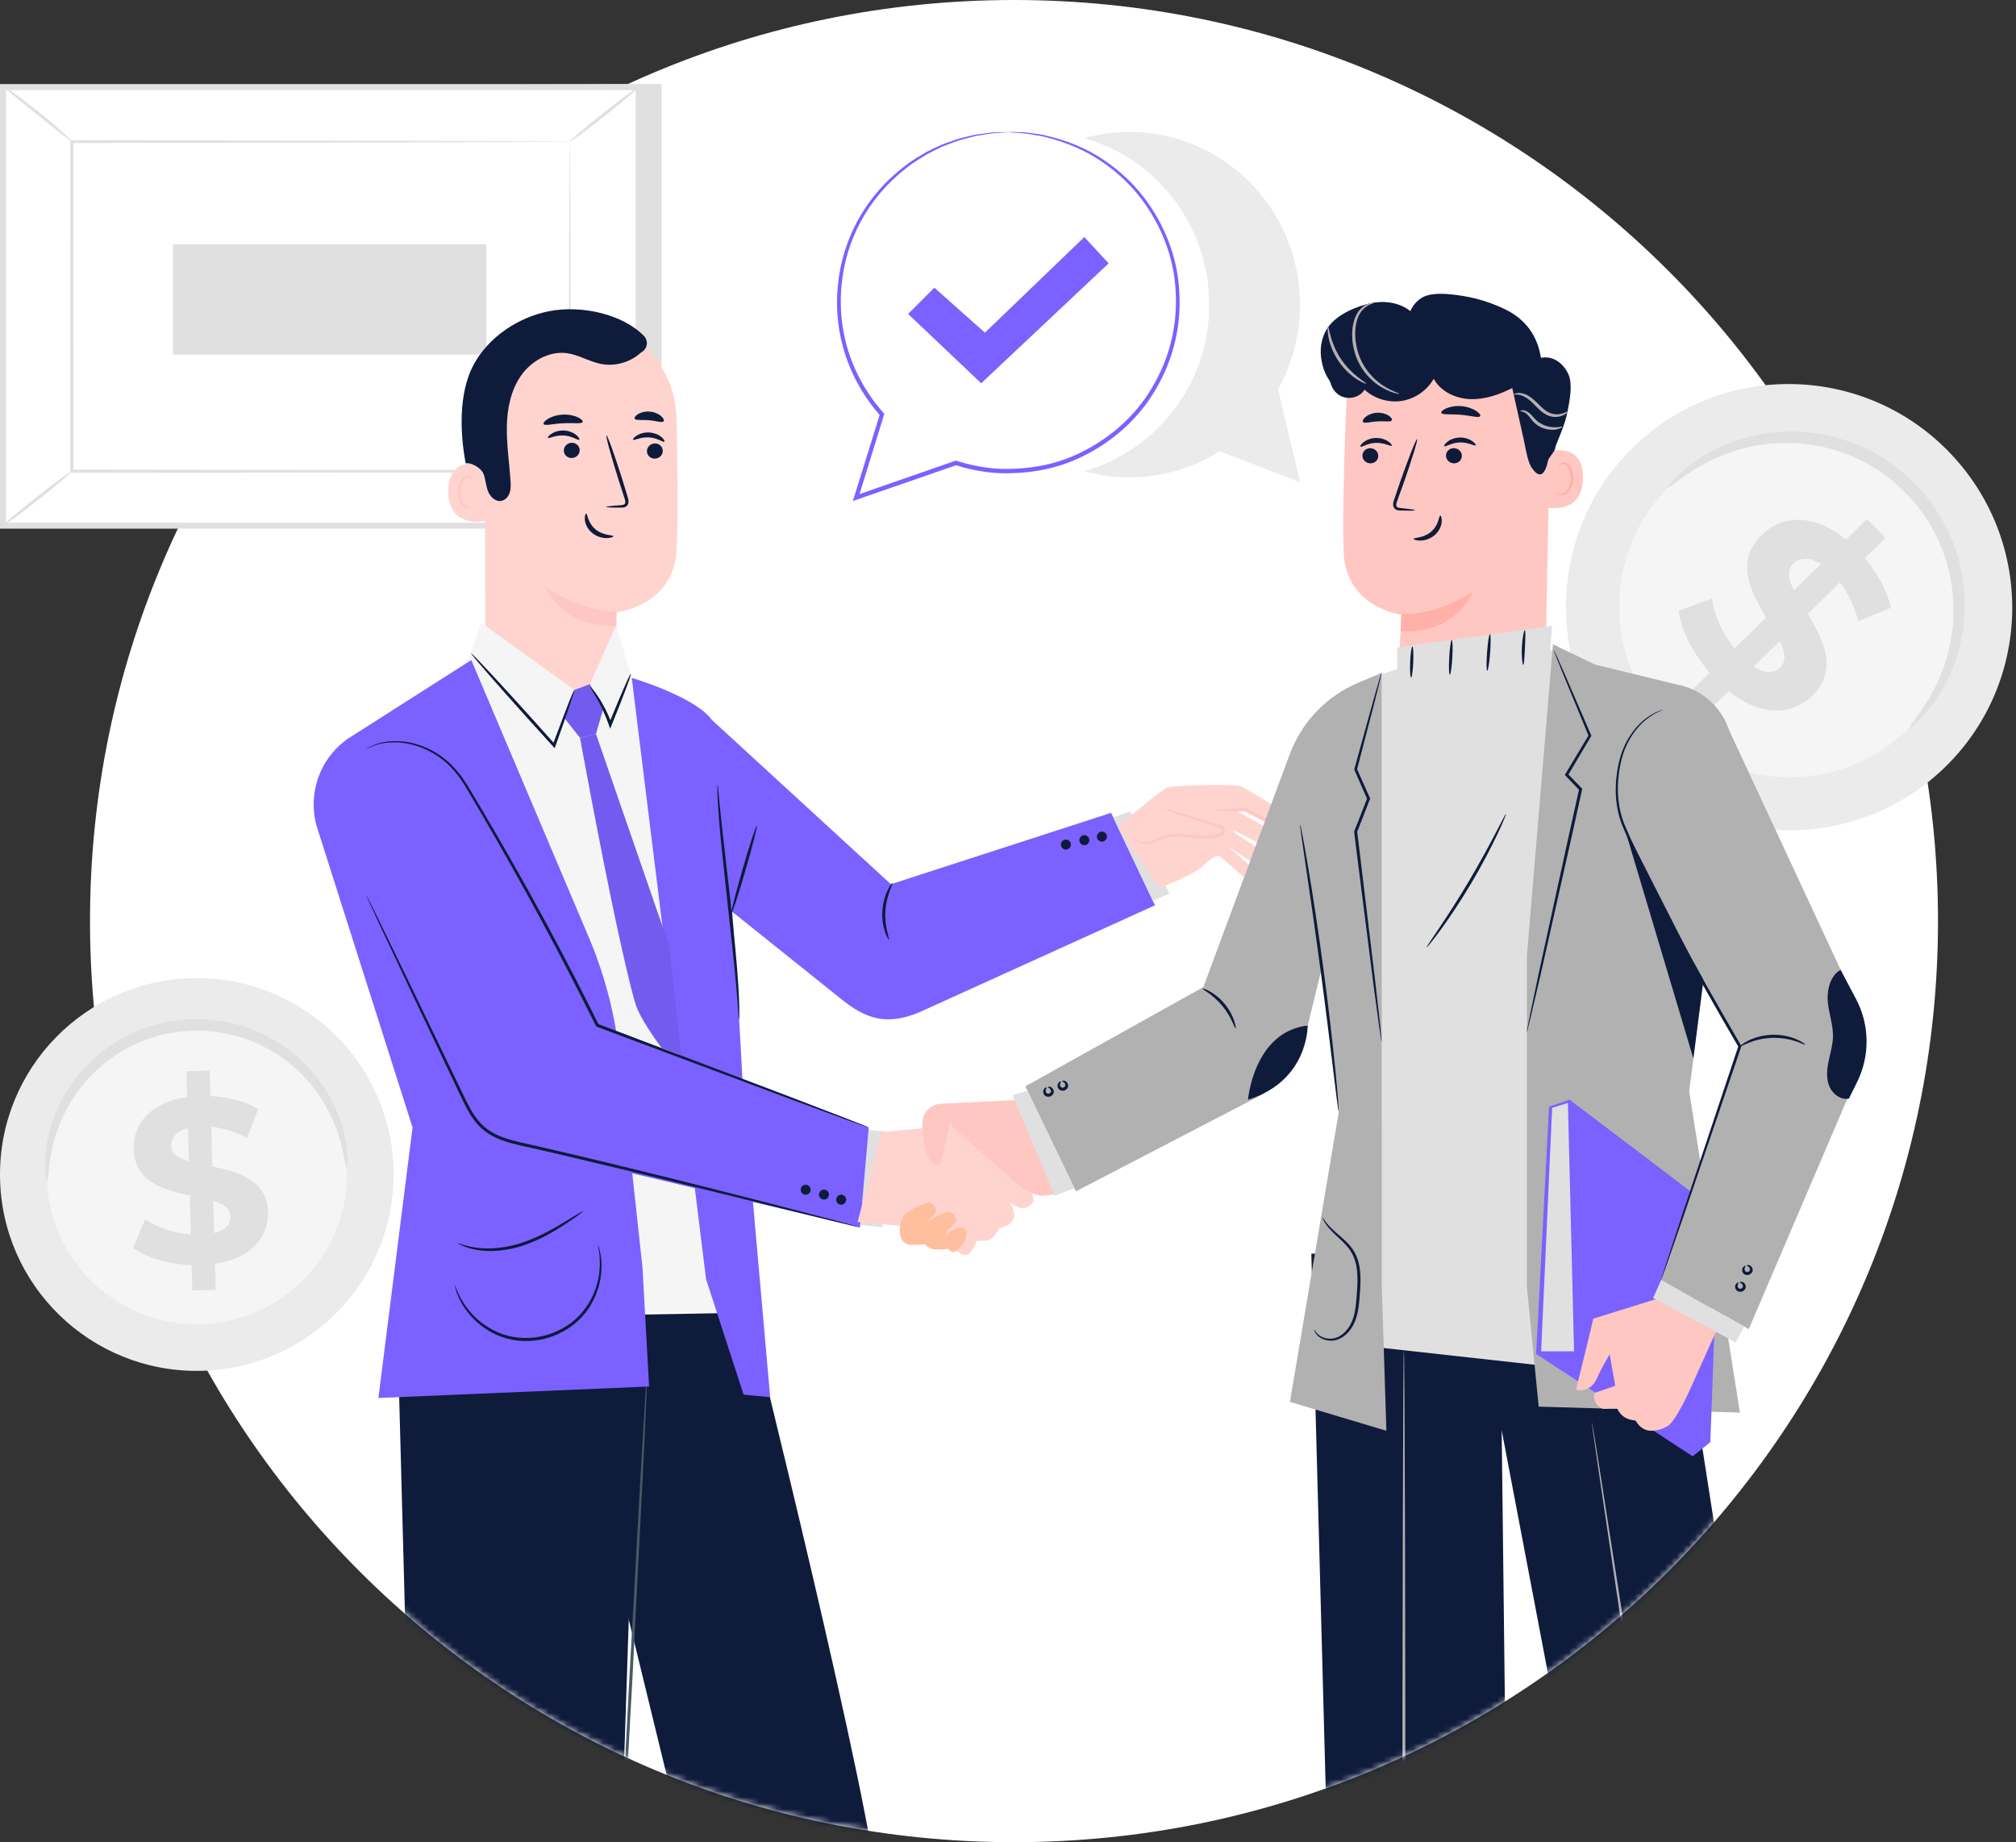
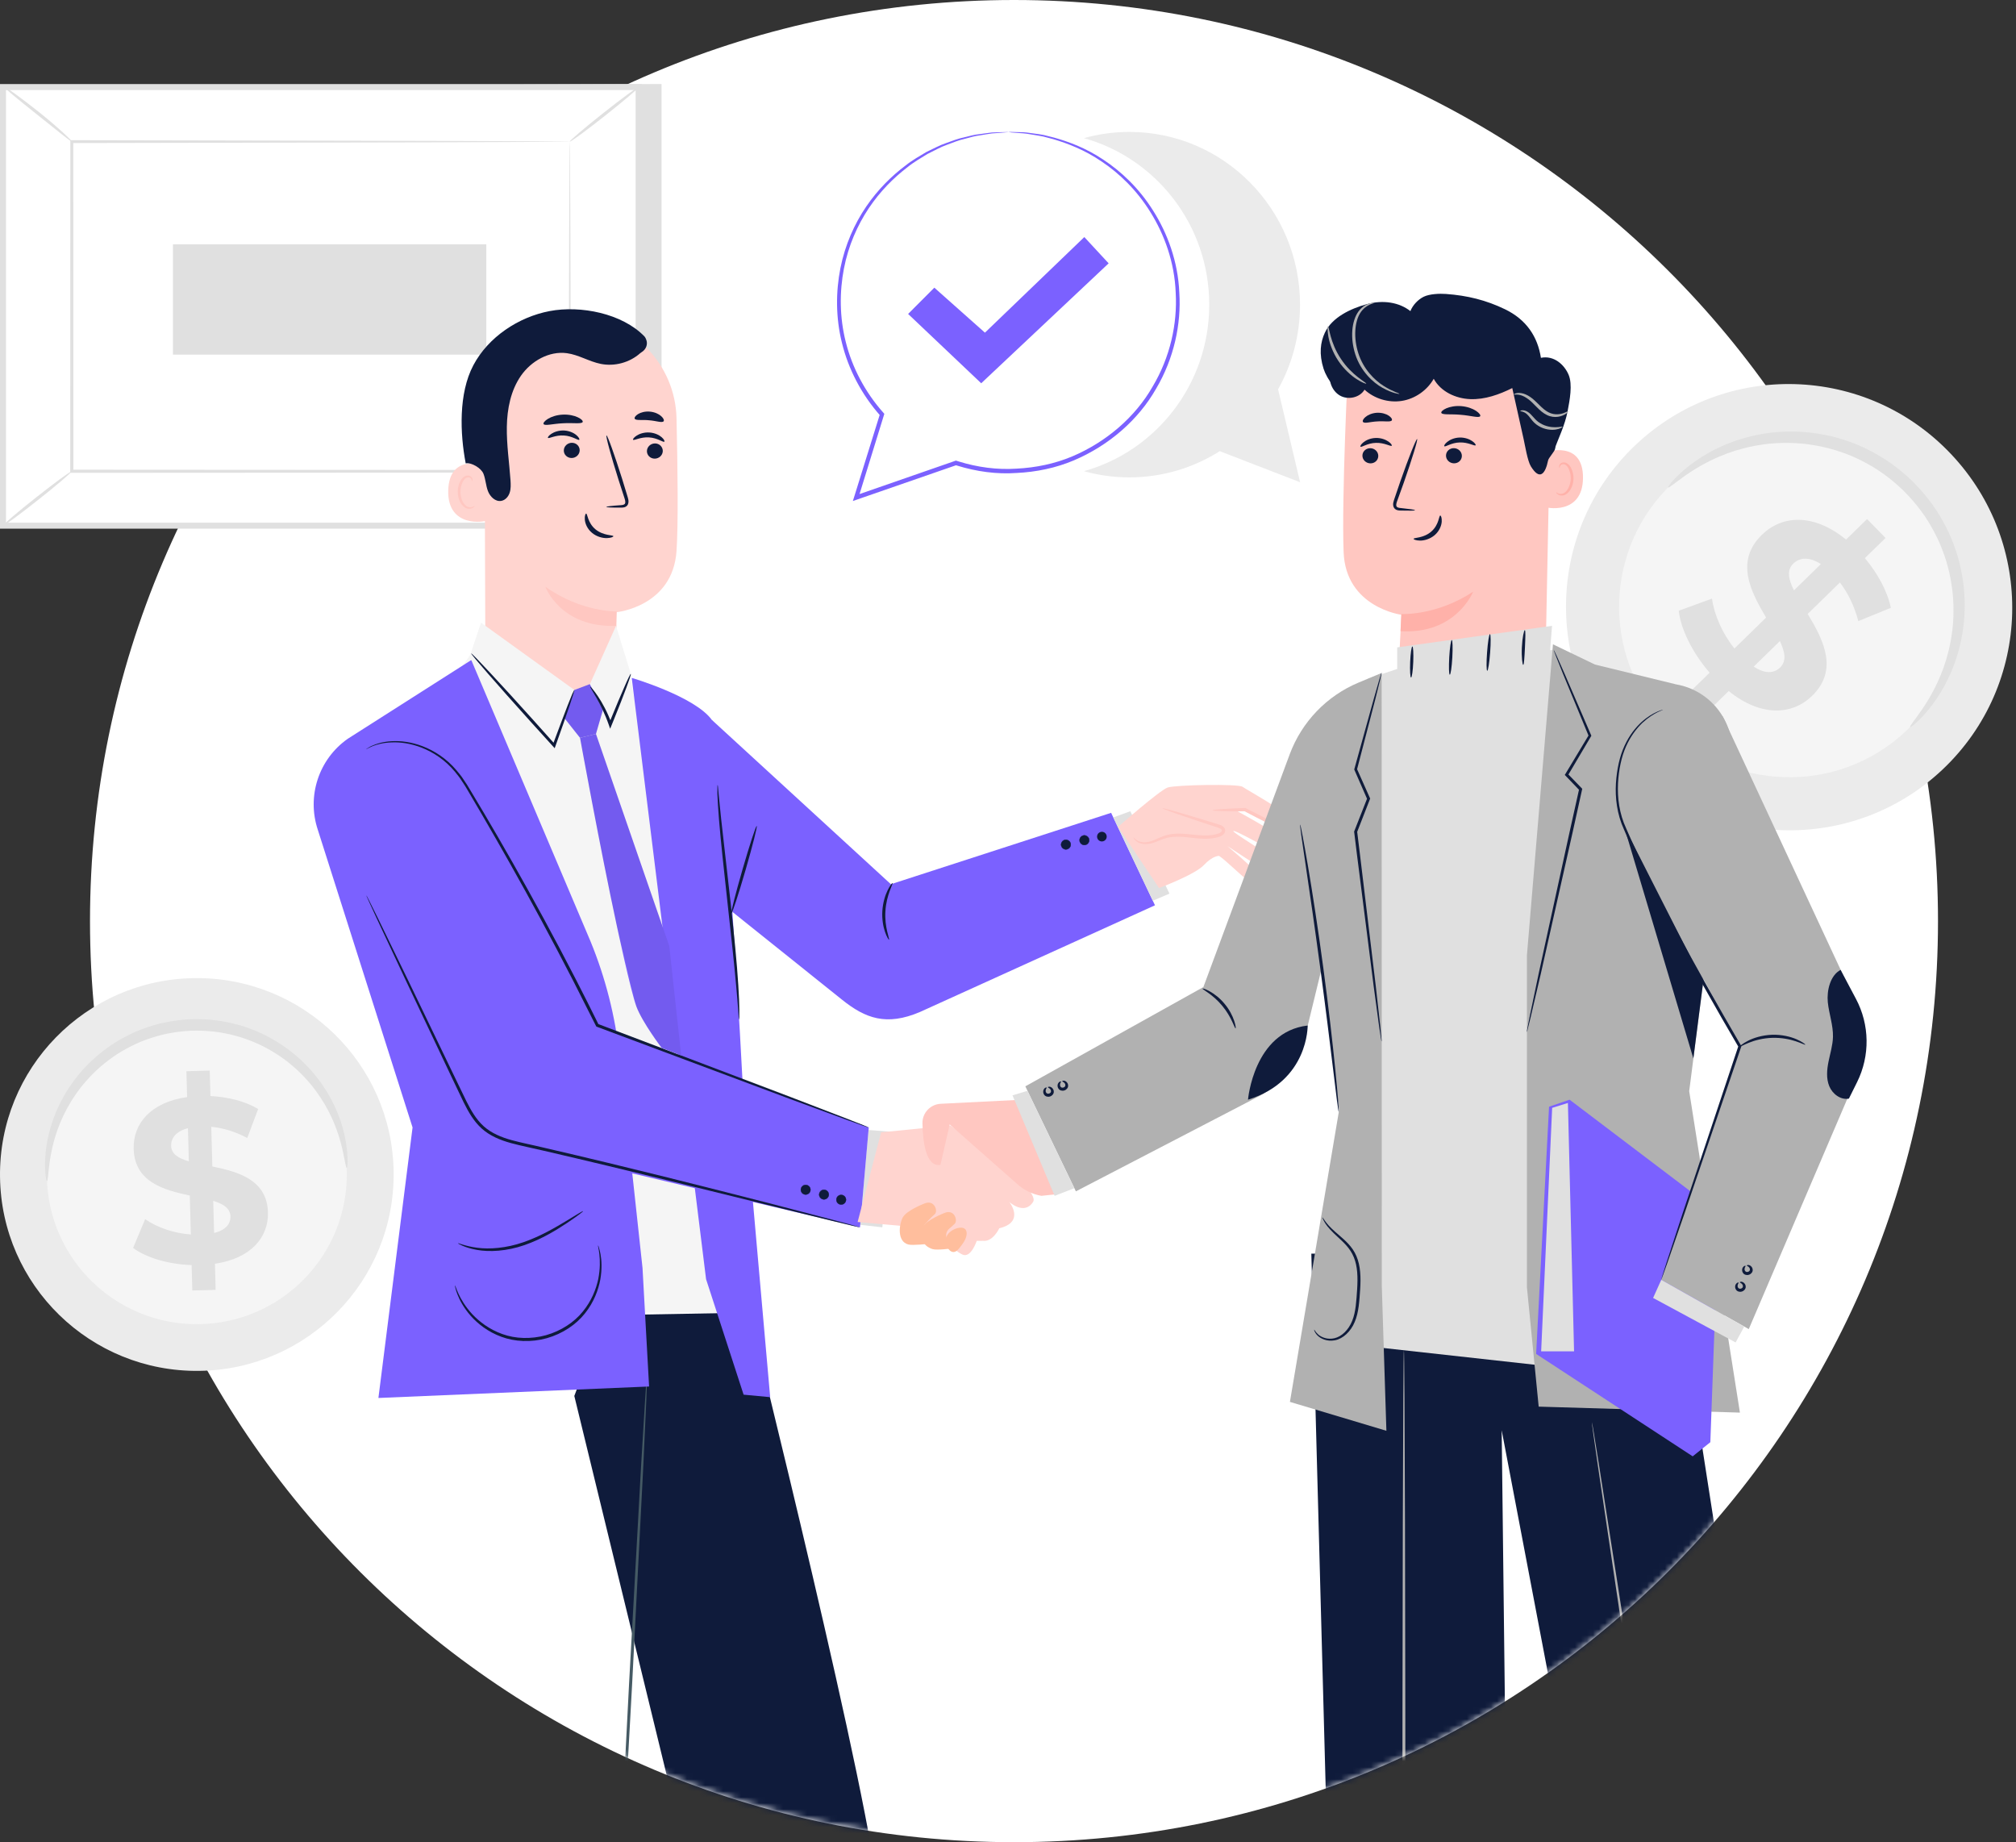
<svg xmlns="http://www.w3.org/2000/svg" width="336" height="307" viewBox="0 0 336 307" fill="none">
  <rect x="0" y="0" width="336" height="307" fill="#333333" stroke="none" />
  <path d="M169 307C254.052 307 323 238.276 323 153.5C323 68.724 254.052 0 169 0C83.948 0 15 68.724 15 153.5C15 238.276 83.948 307 169 307Z" fill="white" />
  <path d="M110.258 14V87.76H4.31L0.492 14.513L110.258 14Z" fill="#E0E0E0" />
  <path d="M0.5 14.513L0.5 87.602H106.449V14.513H0.5Z" fill="white" />
  <path d="M106.945 88.103H0V14.008H106.955V88.103H106.945ZM0.996 87.106H105.939V15.014H0.996V87.106Z" fill="#E0E0E0" />
  <path d="M94.97 23.604H11.977V78.531H94.97V23.604Z" fill="white" />
  <path d="M94.972 23.604C94.972 23.604 94.834 23.614 94.568 23.614C94.292 23.614 93.897 23.624 93.384 23.624C92.329 23.634 90.809 23.643 88.827 23.653C84.841 23.673 79.041 23.693 71.721 23.722C57.081 23.752 36.365 23.791 11.979 23.841L12.216 23.604C12.226 40.384 12.226 58.979 12.236 78.532V78.541L11.97 78.275C43.281 78.295 72.145 78.315 94.963 78.324L94.755 78.532C94.805 61.811 94.834 48.108 94.864 38.569C94.884 33.794 94.903 30.075 94.913 27.52C94.923 26.258 94.933 25.291 94.933 24.62C94.953 23.949 94.972 23.604 94.972 23.604C94.972 23.604 94.992 23.92 94.992 24.571C95.002 25.232 95.002 26.189 95.012 27.432C95.022 29.977 95.041 33.686 95.061 38.441C95.091 48.02 95.12 61.771 95.17 78.541V78.749H94.963C72.145 78.758 43.271 78.778 11.97 78.798H11.703V78.532V78.522C11.713 58.979 11.723 40.384 11.723 23.594V23.357H11.96C36.415 23.407 57.19 23.446 71.859 23.476C79.159 23.505 84.93 23.525 88.906 23.545C90.869 23.555 92.378 23.565 93.414 23.574C93.907 23.584 94.292 23.584 94.568 23.584C94.844 23.594 94.972 23.604 94.972 23.604Z" fill="#E0E0E0" />
  <path d="M0.494 14.31C0.534 14.251 1.234 14.704 2.319 15.494C3.405 16.273 4.874 17.388 6.473 18.66C8.071 19.933 9.471 21.146 10.458 22.044C11.444 22.951 12.026 23.543 11.977 23.593C11.879 23.701 9.333 21.6 6.147 19.065C2.961 16.529 0.406 14.428 0.494 14.31Z" fill="#E0E0E0" />
  <path d="M106.444 14.514C106.533 14.623 104.037 16.753 100.87 19.259C97.704 21.765 95.06 23.708 94.971 23.59C94.882 23.481 97.378 21.351 100.545 18.845C103.711 16.339 106.355 14.406 106.444 14.514Z" fill="#E0E0E0" />
  <path d="M106.363 87.62C102.427 84.424 98.491 81.237 94.555 78.041L106.363 87.62Z" fill="white" />
  <path d="M94.541 78.039C94.63 77.931 97.353 79.983 100.608 82.626C103.873 85.27 106.438 87.51 106.35 87.618C106.261 87.727 103.538 85.675 100.283 83.031C97.027 80.387 94.453 78.148 94.541 78.039Z" fill="#E0E0E0" />
  <path d="M0.495 87.601C0.406 87.493 2.872 85.382 6.009 82.906C9.146 80.43 11.76 78.506 11.849 78.624C11.938 78.733 9.472 80.844 6.335 83.32C3.207 85.796 0.593 87.72 0.495 87.601Z" fill="#E0E0E0" />
  <path d="M28.828 40.712V59.1H81.053V40.712H28.828Z" fill="#E0E0E0" />
  <path d="M323.797 128.206C308.911 142.313 285.374 141.662 271.227 126.737C257.081 111.811 257.683 88.283 272.579 74.167C287.465 60.06 311.002 60.711 325.139 75.637C339.295 90.562 338.693 114.1 323.797 128.206Z" fill="#EBEBEB" />
  <path d="M317.707 121.783C306.362 132.536 288.428 132.033 277.646 120.658C266.863 109.284 267.327 91.35 278.672 80.597C290.016 69.844 307.95 70.348 318.733 81.712C329.505 93.096 329.051 111.03 317.707 121.783Z" fill="#F5F5F5" />
  <path d="M318.348 121.165C318.23 121.046 319.049 120.099 320.311 118.274C321.554 116.449 323.231 113.677 324.366 109.919C324.928 108.044 325.362 105.933 325.52 103.645C325.668 101.356 325.569 98.89 325.076 96.374C324.83 95.112 324.514 93.829 324.06 92.566C323.616 91.294 323.103 90.021 322.442 88.788C321.791 87.555 321.061 86.332 320.203 85.178C319.345 84.023 318.388 82.909 317.342 81.863C316.287 80.827 315.162 79.88 313.998 79.032C312.834 78.183 311.601 77.463 310.368 76.822C309.125 76.181 307.852 75.668 306.58 75.244C305.307 74.81 304.025 74.494 302.762 74.267C300.236 73.794 297.77 73.725 295.482 73.892C293.193 74.08 291.092 74.524 289.217 75.106C285.469 76.279 282.716 77.976 280.901 79.239C279.086 80.521 278.149 81.35 278.031 81.222C277.942 81.133 278.672 80.097 280.378 78.568C282.085 77.059 284.828 75.076 288.724 73.646C290.668 72.935 292.877 72.373 295.304 72.087C297.731 71.831 300.365 71.831 303.087 72.284C304.449 72.501 305.83 72.817 307.211 73.261C308.592 73.705 309.973 74.237 311.315 74.918C312.656 75.599 313.988 76.368 315.251 77.276C316.513 78.183 317.727 79.2 318.861 80.314C319.986 81.449 321.012 82.642 321.939 83.905C322.857 85.158 323.646 86.48 324.336 87.821C325.027 89.153 325.579 90.534 326.023 91.906C326.487 93.277 326.802 94.658 327.039 96.019C327.513 98.742 327.542 101.376 327.306 103.802C327.049 106.229 326.507 108.449 325.816 110.402C324.425 114.309 322.462 117.071 320.972 118.787C319.463 120.514 318.437 121.253 318.348 121.165Z" fill="#E0E0E0" />
  <path d="M288.115 115.165L284.574 118.618L281.496 115.461L284.939 112.107C282.078 108.793 280.124 104.837 279.789 101.779L285.333 99.756C285.708 102.479 287.069 105.577 289.072 108.072L294.35 102.923C291.785 98.582 289.131 93.532 293.649 89.122C296.993 85.857 302.241 85.482 307.677 89.921L311.179 86.498L314.257 89.655L310.814 93.009C312.935 95.564 314.553 98.484 315.145 101.295L309.719 103.505C309.058 100.999 308.003 98.839 306.651 97.073L301.285 102.311C303.879 106.612 306.474 111.614 302.024 115.955C298.739 119.161 293.551 119.535 288.115 115.165ZM298.996 98.385L303.475 94.005C301.462 92.703 299.904 92.93 298.858 93.946C297.763 95.031 298.079 96.57 298.996 98.385ZM296.688 111.239C297.792 110.164 297.496 108.664 296.648 106.839L292.288 111.091C294.172 112.334 295.672 112.226 296.688 111.239Z" fill="#E0E0E0" />
  <path d="M65.604 195.32C65.831 213.392 51.33 228.229 33.208 228.456C15.096 228.683 0.22 214.211 0.003 196.138C-0.224 178.066 14.277 163.229 32.399 163.002C50.511 162.785 65.387 177.247 65.604 195.32Z" fill="#EBEBEB" />
  <path d="M57.8 195.419C57.967 209.191 46.919 220.496 33.118 220.674C19.317 220.841 7.982 209.822 7.814 196.051C7.647 182.28 18.695 170.974 32.496 170.797C46.297 170.629 57.632 181.648 57.8 195.419Z" fill="#F5F5F5" />
  <path d="M57.791 194.641C57.644 194.651 57.515 193.556 57.091 191.642C56.657 189.748 55.868 187.005 54.112 184.016C53.234 182.527 52.129 180.988 50.748 179.518C49.357 178.058 47.71 176.637 45.776 175.454C44.819 174.852 43.793 174.299 42.708 173.836C41.623 173.362 40.489 172.938 39.295 172.622C38.111 172.307 36.878 172.05 35.615 171.912C34.353 171.774 33.06 171.725 31.758 171.774C30.456 171.843 29.174 172.001 27.931 172.247C26.688 172.494 25.484 172.859 24.33 173.273C23.176 173.688 22.081 174.211 21.035 174.783C19.989 175.345 19.023 175.986 18.115 176.667C16.3 178.018 14.781 179.577 13.518 181.155C12.275 182.744 11.299 184.381 10.559 185.93C9.079 189.057 8.526 191.859 8.26 193.782C8.004 195.726 7.984 196.821 7.826 196.831C7.718 196.841 7.481 195.746 7.51 193.723C7.55 191.721 7.905 188.751 9.316 185.378C10.016 183.701 10.973 181.925 12.245 180.189C13.528 178.462 15.106 176.756 17.03 175.266C17.987 174.516 19.013 173.806 20.128 173.185C21.232 172.553 22.406 171.981 23.649 171.517C24.892 171.054 26.184 170.649 27.526 170.383C28.868 170.107 30.249 169.929 31.66 169.86C33.07 169.811 34.461 169.86 35.822 170.018C37.184 170.176 38.506 170.462 39.788 170.807C41.071 171.162 42.284 171.626 43.448 172.159C44.612 172.681 45.697 173.303 46.713 173.964C48.755 175.286 50.482 176.844 51.912 178.452C53.333 180.07 54.438 181.757 55.286 183.365C56.983 186.601 57.594 189.531 57.811 191.523C58.038 193.526 57.9 194.641 57.791 194.641Z" fill="#E0E0E0" />
  <path d="M35.823 210.609L35.941 214.959L32.054 215.058L31.936 210.826C28.079 210.698 24.36 209.593 22.18 207.975L24.192 203.171C26.175 204.562 28.996 205.529 31.808 205.726L31.63 199.235C27.29 198.308 22.426 196.996 22.278 191.432C22.17 187.308 25.06 183.698 31.186 182.83L31.068 178.519L34.955 178.41L35.073 182.652C37.993 182.81 40.854 183.51 43.024 184.812L41.209 189.646C39.197 188.571 37.155 187.969 35.211 187.782L35.389 194.391C39.729 195.289 44.514 196.601 44.662 202.076C44.76 206.13 41.9 209.701 35.823 210.609ZM31.472 193.533L31.324 188.019C29.282 188.541 28.493 189.686 28.523 190.968C28.562 192.329 29.746 193.04 31.472 193.533ZM38.407 202.717C38.368 201.356 37.224 200.646 35.537 200.113L35.685 205.479C37.618 204.996 38.447 203.96 38.407 202.717Z" fill="#E0E0E0" />
  <path d="M213.013 64.877C215.341 60.704 216.673 55.9 216.673 50.77C216.673 34.878 203.937 21.984 188.223 21.984C185.599 21.984 183.063 22.349 180.656 23.02C192.691 26.374 201.54 37.522 201.54 50.77C201.54 64.019 192.691 75.166 180.656 78.52C183.063 79.191 185.599 79.556 188.223 79.556C193.757 79.556 198.926 77.948 203.296 75.186L216.683 80.365L213.013 64.877Z" fill="#EBEBEB" />
  <mask id="mask0_733_13563" style="mask-type:alpha" maskUnits="userSpaceOnUse" x="15" y="0" width="308" height="307">
    <path d="M169 307C254.052 307 323 238.276 323 153.5C323 68.724 254.052 0 169 0C83.948 0 15 68.724 15 153.5C15 238.276 83.948 307 169 307Z" fill="white" />
  </mask>
  <g mask="url(#mask0_733_13563)">
-     <path d="M66.344 225.812L71.612 423.148L99.766 422.31L106.474 219.084L66.344 225.812Z" fill="#0F1B3B" />
    <path d="M124.85 218.748C124.85 218.748 145.743 302.402 146.385 316.667C147.026 330.931 141.916 420.09 141.916 420.09H114.353L116.652 318.561L95.719 232.638L100.789 219.182L124.85 218.748Z" fill="#0F1B3B" />
    <path d="M107.846 229.02C107.856 229.02 107.856 229.108 107.856 229.286C107.856 229.493 107.846 229.75 107.836 230.065C107.807 230.795 107.767 231.801 107.728 233.074C107.61 235.728 107.432 239.486 107.225 244.123C106.741 253.484 106.09 266.358 105.36 280.573C104.571 294.789 103.861 307.662 103.348 317.024C103.072 321.66 102.835 325.419 102.677 328.063C102.588 329.335 102.519 330.341 102.47 331.062C102.44 331.377 102.421 331.634 102.401 331.841C102.381 332.019 102.371 332.107 102.361 332.107C102.352 332.107 102.352 332.019 102.352 331.841C102.352 331.634 102.361 331.377 102.371 331.062C102.401 330.332 102.44 329.335 102.48 328.053C102.598 325.399 102.776 321.641 102.983 317.004C103.466 307.642 104.117 294.769 104.847 280.544C105.637 266.328 106.347 253.465 106.86 244.103C107.136 239.466 107.373 235.708 107.531 233.064C107.619 231.792 107.688 230.785 107.738 230.065C107.767 229.75 107.787 229.493 107.807 229.286C107.817 229.108 107.836 229.02 107.846 229.02Z" fill="#455A64" />
    <path d="M104.75 111.477C104.75 111.477 114.98 162.222 115.128 176.516C115.276 190.81 120.297 218.748 120.297 218.748H76.004L75.047 141.437L71.891 118.373L78.54 108.893L104.75 111.477Z" fill="#F5F5F5" />
    <path d="M105.289 112.969C105.289 112.969 115.854 116.076 118.646 119.983C120.846 123.07 123.825 181.431 123.825 181.431L128.363 232.837L123.934 232.422L117.679 213.176L105.289 112.969Z" fill="#7B61FF" />
    <path d="M118.648 119.98L148.48 147.355L185.187 135.458L192.497 150.867L153.333 168.644C147.74 171.031 144.228 169.719 140.341 166.602L119.793 150.147L118.648 119.98Z" fill="#7B61FF" />
    <path d="M178.358 140.372C178.565 140.766 178.417 141.25 178.022 141.457C177.628 141.664 177.144 141.516 176.937 141.122C176.73 140.727 176.878 140.244 177.273 140.036C177.657 139.839 178.141 139.987 178.358 140.372Z" fill="#0F1B3B" />
    <path d="M177.65 141.586C177.571 141.586 177.492 141.576 177.413 141.546C177.196 141.477 177.028 141.339 176.92 141.142C176.811 140.945 176.792 140.718 176.861 140.511C176.93 140.304 177.068 140.126 177.265 140.017C177.462 139.909 177.689 139.889 177.896 139.958C178.104 140.027 178.281 140.165 178.39 140.363C178.498 140.56 178.518 140.787 178.449 140.994C178.39 141.201 178.242 141.379 178.044 141.487C177.916 141.556 177.778 141.586 177.65 141.586ZM177.64 139.978C177.512 139.978 177.393 140.008 177.275 140.067C177.087 140.165 176.959 140.333 176.9 140.53C176.841 140.728 176.861 140.945 176.959 141.122C177.058 141.31 177.226 141.438 177.423 141.497C177.62 141.556 177.837 141.537 178.015 141.438C178.202 141.339 178.33 141.172 178.39 140.974C178.449 140.777 178.429 140.56 178.33 140.382C178.192 140.126 177.926 139.978 177.64 139.978Z" fill="#0F1B3B" />
    <path d="M181.436 139.64C181.643 140.034 181.495 140.518 181.101 140.725C180.706 140.932 180.223 140.784 180.015 140.39C179.808 139.995 179.956 139.512 180.351 139.304C180.736 139.097 181.219 139.245 181.436 139.64Z" fill="#0F1B3B" />
    <path d="M180.726 140.853C180.647 140.853 180.568 140.843 180.489 140.813C180.272 140.744 180.105 140.606 179.996 140.409C179.779 140.004 179.937 139.501 180.341 139.284C180.539 139.186 180.765 139.156 180.973 139.225C181.18 139.294 181.357 139.432 181.466 139.63C181.574 139.827 181.594 140.054 181.525 140.261C181.456 140.468 181.318 140.646 181.121 140.754C180.992 140.813 180.854 140.853 180.726 140.853ZM180.716 139.235C180.588 139.235 180.46 139.265 180.351 139.324C179.976 139.531 179.828 140.004 180.035 140.379C180.134 140.567 180.302 140.695 180.499 140.754C180.696 140.813 180.913 140.794 181.091 140.695C181.466 140.488 181.614 140.014 181.417 139.639C181.318 139.452 181.15 139.324 180.953 139.265C180.874 139.255 180.795 139.235 180.716 139.235Z" fill="#0F1B3B" />
    <path d="M184.358 139.048C184.565 139.443 184.417 139.926 184.022 140.133C183.628 140.34 183.144 140.192 182.937 139.798C182.73 139.403 182.878 138.92 183.273 138.713C183.667 138.505 184.151 138.653 184.358 139.048Z" fill="#0F1B3B" />
-     <path d="M183.66 140.262C183.581 140.262 183.502 140.252 183.413 140.222C183.206 140.153 183.028 140.015 182.92 139.818C182.811 139.621 182.792 139.394 182.861 139.187C182.93 138.97 183.068 138.802 183.265 138.693C183.67 138.476 184.173 138.634 184.39 139.039C184.607 139.443 184.449 139.946 184.044 140.163C183.926 140.222 183.788 140.262 183.66 140.262ZM183.65 138.654C183.522 138.654 183.403 138.683 183.285 138.743C183.097 138.841 182.969 139.009 182.91 139.206C182.851 139.404 182.87 139.621 182.969 139.798C183.068 139.986 183.235 140.114 183.433 140.173C183.63 140.232 183.847 140.212 184.025 140.114C184.4 139.907 184.547 139.433 184.35 139.058C184.202 138.802 183.936 138.654 183.65 138.654Z" fill="#0F1B3B" />
    <path d="M185.547 136.227L188.388 135.191L194.909 148.923L192.137 150.107L185.547 136.227Z" fill="#E0E0E0" />
    <path d="M119.606 130.803C119.645 130.803 119.694 131.345 119.773 132.342C119.882 133.417 120.03 134.828 120.197 136.524C120.612 140.145 121.154 144.969 121.756 150.315C122.348 155.702 122.831 160.595 123.048 164.146C123.167 165.922 123.216 167.362 123.226 168.358C123.226 169.355 123.206 169.907 123.177 169.907C123.137 169.907 123.088 169.355 123.029 168.368C122.96 167.382 122.851 165.951 122.683 164.176C122.368 160.644 121.835 155.761 121.243 150.375C120.651 144.988 120.118 140.105 119.832 136.564C119.684 134.788 119.606 133.358 119.566 132.361C119.556 131.345 119.566 130.803 119.606 130.803Z" fill="#0F1B3B" />
    <path d="M126.12 137.649C126.258 137.688 125.419 140.983 124.255 145.008C123.091 149.033 122.026 152.259 121.898 152.219C121.76 152.18 122.598 148.885 123.762 144.86C124.926 140.835 125.982 137.609 126.12 137.649Z" fill="#0F1B3B" />
    <path d="M148.163 156.598C148.104 156.628 147.798 156.154 147.502 155.296C147.206 154.438 146.969 153.185 147.058 151.794C147.147 150.403 147.541 149.18 147.936 148.371C148.331 147.552 148.705 147.128 148.755 147.158C148.903 147.227 147.719 149.15 147.571 151.824C147.383 154.497 148.321 156.549 148.163 156.598Z" fill="#0F1B3B" />
    <path d="M144.748 188.314L148.566 188.61L147.057 204.532L143.367 204.118L144.748 188.314Z" fill="#E0E0E0" />
    <path d="M78.547 109.998L57.959 123.118C53.126 126.512 51.103 132.677 52.968 138.281L68.761 187.891L63.069 232.973L108.181 231.06L107.086 211.3L103.259 175.945C102.548 169.385 100.921 162.962 98.415 156.866L78.547 109.998Z" fill="#7B61FF" />
    <path d="M57.044 141.005L77.632 184.095C79.299 187.577 82.446 190.112 86.194 191L143.332 204.535L144.792 187.902L101.179 171.497L79.24 129.384C75.905 122.982 67.846 120.713 61.66 124.442C55.978 127.875 53.956 135.135 57.044 141.005Z" fill="#7B61FF" />
    <path d="M144.785 187.9C144.785 187.91 144.706 187.891 144.548 187.841C144.37 187.782 144.153 187.703 143.877 187.614C143.256 187.387 142.387 187.082 141.292 186.687C139.014 185.849 135.758 184.655 131.724 183.165C123.585 180.127 112.28 175.895 99.475 171.11L99.387 171.071L99.337 170.982C98.124 168.565 96.841 166.04 95.539 163.465C91.958 156.501 88.397 149.94 85.063 144.022C83.396 141.062 81.788 138.27 80.269 135.656C79.509 134.354 78.769 133.101 78.059 131.888C77.713 131.276 77.349 130.694 76.974 130.152C76.628 129.579 76.204 129.086 75.81 128.593C74.182 126.63 72.189 125.357 70.325 124.617C68.45 123.877 66.685 123.651 65.264 123.72C62.374 123.818 61.052 124.943 61.032 124.854C61.022 124.844 61.111 124.785 61.269 124.686C61.437 124.578 61.673 124.41 62.028 124.272C62.719 123.956 63.804 123.601 65.254 123.522C66.694 123.434 68.5 123.621 70.433 124.361C72.347 125.091 74.409 126.383 76.086 128.376C76.5 128.879 76.934 129.382 77.289 129.954C77.684 130.517 78.049 131.099 78.394 131.7C79.114 132.904 79.864 134.157 80.633 135.449C82.172 138.053 83.79 140.835 85.467 143.795C88.821 149.704 92.402 156.254 95.983 163.228C97.305 165.793 98.578 168.338 99.771 170.755L99.633 170.627C112.408 175.471 123.694 179.752 131.822 182.84C135.837 184.389 139.073 185.631 141.332 186.5C142.417 186.924 143.275 187.269 143.887 187.506C144.153 187.614 144.37 187.703 144.548 187.782C144.716 187.861 144.785 187.891 144.785 187.9Z" fill="#0F1B3B" />
    <path d="M135.087 198.27C135.087 198.714 134.722 199.079 134.278 199.079C133.834 199.079 133.469 198.714 133.469 198.27C133.469 197.826 133.834 197.461 134.278 197.461C134.722 197.471 135.087 197.826 135.087 198.27Z" fill="#0F1B3B" />
    <path d="M134.274 199.097C133.82 199.097 133.445 198.722 133.445 198.268C133.445 197.814 133.82 197.439 134.274 197.439C134.728 197.439 135.103 197.814 135.103 198.268C135.103 198.732 134.728 199.097 134.274 199.097ZM134.274 197.489C133.84 197.489 133.495 197.834 133.495 198.268C133.495 198.702 133.84 199.047 134.274 199.047C134.708 199.047 135.053 198.702 135.053 198.268C135.053 197.844 134.708 197.489 134.274 197.489Z" fill="#0F1B3B" />
    <path d="M138.141 199.078C138.141 199.522 137.776 199.887 137.332 199.887C136.888 199.887 136.523 199.522 136.523 199.078C136.523 198.635 136.888 198.27 137.332 198.27C137.776 198.27 138.141 198.635 138.141 199.078Z" fill="#0F1B3B" />
    <path d="M137.329 199.905C136.875 199.905 136.5 199.53 136.5 199.077C136.5 198.623 136.875 198.248 137.329 198.248C137.782 198.248 138.157 198.623 138.157 199.077C138.157 199.53 137.782 199.905 137.329 199.905ZM137.329 198.297C136.895 198.297 136.549 198.643 136.549 199.077C136.549 199.511 136.895 199.856 137.329 199.856C137.763 199.856 138.108 199.511 138.108 199.077C138.108 198.643 137.763 198.297 137.329 198.297Z" fill="#0F1B3B" />
    <path d="M140.2 200.745C140.646 200.745 141.008 200.383 141.008 199.936C141.008 199.489 140.646 199.127 140.2 199.127C139.753 199.127 139.391 199.489 139.391 199.936C139.391 200.383 139.753 200.745 140.2 200.745Z" fill="#0F1B3B" />
    <path d="M140.196 200.765C139.742 200.765 139.367 200.39 139.367 199.936C139.367 199.482 139.742 199.107 140.196 199.107C140.65 199.107 141.024 199.482 141.024 199.936C141.024 200.39 140.659 200.765 140.196 200.765ZM140.196 199.157C139.762 199.157 139.417 199.502 139.417 199.936C139.417 200.37 139.762 200.715 140.196 200.715C140.63 200.715 140.975 200.37 140.975 199.936C140.975 199.502 140.63 199.157 140.196 199.157Z" fill="#0F1B3B" />
    <path d="M143.331 204.533C143.331 204.543 143.233 204.523 143.055 204.494C142.848 204.444 142.581 204.385 142.256 204.316C141.516 204.139 140.49 203.892 139.178 203.576C136.475 202.905 132.618 201.958 127.883 200.794C118.343 198.456 105.174 195.142 90.574 191.758C88.749 191.324 86.934 190.979 85.158 190.495C83.392 190.012 81.636 189.292 80.275 188.059C78.914 186.826 78.046 185.247 77.286 183.728C76.556 182.189 75.836 180.69 75.135 179.22C72.353 173.36 69.858 168.073 67.747 163.624C65.675 159.204 63.988 155.613 62.804 153.088C62.242 151.865 61.798 150.908 61.482 150.217C61.344 149.911 61.236 149.665 61.147 149.468C61.078 149.3 61.038 149.211 61.048 149.201C61.058 149.201 61.108 149.28 61.196 149.448C61.295 149.635 61.423 149.882 61.571 150.178C61.907 150.858 62.38 151.805 62.982 153.009C64.205 155.515 65.931 159.086 68.072 163.476C70.213 167.915 72.748 173.183 75.56 179.023C76.27 180.483 76.99 181.982 77.73 183.511C78.49 185.02 79.338 186.54 80.62 187.694C81.903 188.848 83.57 189.539 85.306 190.012C87.052 190.486 88.877 190.831 90.702 191.275C105.312 194.658 118.462 198.022 127.981 200.459C132.707 201.692 136.544 202.698 139.237 203.399C140.539 203.754 141.555 204.03 142.295 204.227C142.621 204.326 142.877 204.395 143.085 204.454C143.242 204.494 143.341 204.533 143.331 204.533Z" fill="#0F1B3B" />
    <path d="M97.181 201.841C97.2 201.87 96.954 202.078 96.5 202.413C96.046 202.758 95.365 203.232 94.517 203.804C92.82 204.929 90.394 206.458 87.424 207.493C84.445 208.539 81.505 208.667 79.473 208.292C78.457 208.115 77.658 207.849 77.125 207.622C76.593 207.395 76.326 207.227 76.336 207.197C76.376 207.109 77.52 207.681 79.522 207.937C81.515 208.213 84.347 208.026 87.257 207.01C90.167 205.994 92.584 204.544 94.33 203.498C96.066 202.443 97.141 201.772 97.181 201.841Z" fill="#0F1B3B" />
    <path d="M99.689 207.562C99.709 207.562 99.759 207.681 99.828 207.937C99.916 208.184 99.995 208.559 100.094 209.042C100.272 210.019 100.36 211.469 100.054 213.225C99.729 214.971 98.979 217.023 97.49 218.877C96.02 220.742 93.771 222.261 91.137 223.011C88.503 223.741 85.78 223.603 83.56 222.774C81.331 221.965 79.615 220.594 78.441 219.272C77.267 217.93 76.596 216.638 76.241 215.711C76.063 215.247 75.945 214.882 75.895 214.626C75.836 214.369 75.807 214.241 75.826 214.231C75.945 214.162 76.349 216.441 78.717 219.016C79.901 220.268 81.578 221.561 83.728 222.32C85.869 223.1 88.473 223.208 91.008 222.508C93.534 221.788 95.704 220.347 97.135 218.572C98.585 216.806 99.354 214.833 99.709 213.156C100.38 209.713 99.551 207.562 99.689 207.562Z" fill="#0F1B3B" />
    <path d="M80.761 70.721L80.889 107.478C80.909 113.732 86.157 118.694 92.401 118.359C98.231 118.053 102.789 113.219 102.759 107.379C102.75 104.617 102.74 102.308 102.759 102.022C102.759 102.022 112.111 101.105 112.753 91.842C113.058 87.363 112.95 78.09 112.753 69.705C112.545 60.699 105.433 53.369 96.436 52.856L95.538 52.807C85.871 52.816 80.475 61.044 80.761 70.721Z" fill="#FFD4CF" />
    <path d="M102.778 101.899C102.778 101.899 96.888 102.037 90.891 97.775C90.891 97.775 93.367 104.612 102.669 104.306L102.778 101.899Z" fill="#FFC7C1" />
    <path d="M110.465 75.169C110.445 75.87 109.843 76.432 109.113 76.432C108.383 76.432 107.801 75.86 107.821 75.159C107.841 74.459 108.442 73.897 109.172 73.897C109.892 73.897 110.474 74.469 110.465 75.169Z" fill="#0F1B3B" />
    <path d="M110.723 73.603C110.545 73.771 109.589 72.972 108.168 72.893C106.747 72.795 105.662 73.465 105.514 73.288C105.445 73.209 105.623 72.903 106.106 72.597C106.57 72.291 107.359 72.015 108.247 72.075C109.135 72.134 109.865 72.499 110.269 72.854C110.684 73.209 110.812 73.534 110.723 73.603Z" fill="#0F1B3B" />
    <path d="M96.613 75.064C96.593 75.764 95.992 76.326 95.262 76.326C94.531 76.326 93.95 75.754 93.969 75.054C93.989 74.353 94.591 73.791 95.321 73.791C96.051 73.791 96.633 74.363 96.613 75.064Z" fill="#0F1B3B" />
    <path d="M96.545 73.285C96.368 73.453 95.411 72.653 93.981 72.575C92.56 72.476 91.475 73.147 91.327 72.969C91.258 72.89 91.435 72.585 91.919 72.279C92.382 71.973 93.172 71.697 94.059 71.746C94.947 71.805 95.677 72.17 96.082 72.525C96.496 72.89 96.624 73.206 96.545 73.285Z" fill="#0F1B3B" />
    <path d="M101.055 84.478C101.055 84.399 101.943 84.29 103.393 84.192C103.758 84.172 104.103 84.123 104.182 83.876C104.28 83.62 104.152 83.215 104.004 82.781C103.708 81.883 103.403 80.936 103.087 79.95C101.814 75.925 100.917 72.62 101.084 72.571C101.252 72.522 102.406 75.747 103.679 79.772C103.985 80.769 104.271 81.716 104.547 82.613C104.665 83.037 104.872 83.521 104.655 84.054C104.547 84.32 104.261 84.498 104.024 84.547C103.787 84.606 103.58 84.596 103.403 84.596C101.952 84.606 101.055 84.557 101.055 84.478Z" fill="#0F1B3B" />
    <path d="M97.116 70.32C96.958 70.695 95.538 70.439 93.861 70.537C92.174 70.606 90.802 71.021 90.595 70.666C90.507 70.498 90.763 70.143 91.325 69.797C91.888 69.452 92.766 69.146 93.782 69.097C94.788 69.048 95.705 69.255 96.297 69.541C96.899 69.817 97.185 70.143 97.116 70.32Z" fill="#0F1B3B" />
    <path d="M110.602 70.206C110.335 70.512 109.369 70.127 108.195 70.039C107.021 69.91 106.005 70.127 105.788 69.782C105.699 69.615 105.877 69.299 106.33 69.013C106.774 68.737 107.514 68.519 108.323 68.598C109.132 68.668 109.822 69.003 110.207 69.358C110.602 69.713 110.72 70.049 110.602 70.206Z" fill="#0F1B3B" />
    <path d="M81.128 77.637C80.97 77.558 74.864 75.388 74.706 81.741C74.548 88.094 80.95 86.94 80.97 86.762C80.98 86.575 81.128 77.637 81.128 77.637Z" fill="#FFD4CF" />
    <path d="M79.081 84.3C79.052 84.281 78.973 84.379 78.775 84.458C78.588 84.537 78.272 84.586 77.947 84.458C77.286 84.192 76.743 83.116 76.743 81.972C76.743 81.39 76.871 80.847 77.088 80.394C77.296 79.93 77.602 79.614 77.937 79.565C78.272 79.496 78.509 79.703 78.578 79.881C78.657 80.058 78.618 80.187 78.647 80.197C78.667 80.216 78.785 80.098 78.746 79.832C78.726 79.703 78.647 79.555 78.509 79.427C78.361 79.299 78.134 79.23 77.897 79.249C77.404 79.269 76.95 79.713 76.714 80.206C76.447 80.7 76.28 81.321 76.29 81.962C76.299 83.245 76.921 84.458 77.838 84.744C78.282 84.872 78.657 84.744 78.854 84.606C79.071 84.448 79.111 84.31 79.081 84.3Z" fill="#FFC7C1" />
    <path d="M77.617 77.218C78.594 77.04 80.221 78.027 80.577 78.954C80.942 79.882 80.971 80.917 81.326 81.845C81.681 82.772 82.569 83.65 83.546 83.472C84.227 83.354 84.74 82.752 84.947 82.101C85.164 81.45 85.124 80.74 85.085 80.059C84.878 77.08 84.424 74.111 84.473 71.122C84.522 68.132 85.124 65.065 86.831 62.608C88.537 60.162 91.526 58.455 94.486 58.86C96.449 59.126 98.195 60.26 100.139 60.645C102.437 61.099 104.943 60.428 106.699 58.86C106.758 58.81 106.876 58.721 107.014 58.633C107.656 58.218 107.981 57.419 107.735 56.689C107.656 56.443 107.547 56.216 107.399 56.058C103.72 52.25 96.784 50.849 91.586 51.846C86.387 52.842 81.366 56.186 78.89 60.872C76.404 65.568 76.67 72.286 77.617 77.218Z" fill="#0F1B3B" />
    <path d="M97.69 85.59C97.917 85.58 97.927 87.119 99.248 88.214C100.57 89.309 102.218 89.141 102.228 89.358C102.247 89.457 101.863 89.654 101.162 89.674C100.482 89.694 99.485 89.477 98.676 88.806C97.867 88.135 97.522 87.237 97.473 86.606C97.414 85.965 97.591 85.58 97.69 85.59Z" fill="#0F1B3B" />
    <path d="M186.336 137.8C186.336 137.8 193.291 131.694 194.603 131.24C195.925 130.796 206.381 130.599 207.092 131.121C207.802 131.644 218.397 137.455 216.641 138.342C214.885 139.23 207.536 135.067 207.536 135.067L206.302 135.235C206.302 135.235 212.715 138.658 213.859 139.98C214.914 141.193 213.908 142.644 212.705 142.091C211.511 141.529 206.006 138.362 205.572 138.481C205.138 138.599 211.432 142.288 212.014 142.969C212.793 143.886 212.29 145.662 211.087 145.149C210.377 144.843 204.566 140.996 204.566 140.996C204.566 140.996 208.946 144.686 209.262 145.297C209.775 146.284 208.788 147.181 207.782 146.56C207.092 146.136 204.103 143.196 203.175 142.634C203.175 142.634 202.149 142.565 200.64 144.173C199.131 145.781 193.172 147.99 193.172 147.99L186.336 137.8Z" fill="#FFD4CF" />
    <path d="M216.613 138.369C216.613 138.439 215.745 138.488 214.364 138.231C213.683 138.093 212.874 137.876 212.006 137.531C211.177 137.136 210.28 136.683 209.342 136.199C208.652 135.844 207.981 135.499 207.35 135.163L207.478 135.193C204.361 135.223 202.102 135.163 202.102 135.035C202.102 134.907 204.351 134.759 207.478 134.65H207.537L207.606 134.68C208.237 134.996 208.898 135.331 209.589 135.676C210.506 136.15 211.375 136.604 212.203 137.028C213.022 137.393 213.791 137.639 214.442 137.817C215.764 138.192 216.623 138.281 216.613 138.369Z" fill="#FFC7C1" />
    <path d="M188.922 139.563C189.386 140.441 190.569 140.667 191.536 140.46C192.503 140.253 193.381 139.73 194.328 139.454C197.179 138.635 200.345 140.154 203.147 139.198C203.542 139.059 203.976 138.773 203.926 138.369C203.887 137.984 203.453 137.797 203.088 137.678C199.971 136.682 196.853 135.696 193.736 134.699" fill="#FFD4CF" />
    <path d="M193.743 134.699C193.752 134.66 194.127 134.739 194.788 134.916C195.449 135.094 196.396 135.36 197.57 135.706C198.784 136.071 200.165 136.495 201.674 136.949C202.059 137.067 202.453 137.195 202.858 137.314C203.223 137.462 203.765 137.481 204.12 138.063C204.278 138.359 204.18 138.774 203.972 138.981C203.775 139.198 203.538 139.326 203.302 139.415C202.838 139.573 202.374 139.681 201.891 139.73C199.948 139.928 198.192 139.474 196.613 139.444C195.824 139.415 195.074 139.474 194.413 139.652C193.752 139.829 193.141 140.125 192.559 140.332C191.395 140.816 190.25 140.727 189.629 140.352C188.988 139.987 188.889 139.533 188.919 139.543C188.968 139.504 189.126 139.888 189.728 140.165C190.329 140.441 191.316 140.47 192.411 139.967C192.963 139.74 193.565 139.425 194.285 139.208C195.005 138.991 195.804 138.912 196.623 138.931C198.271 138.941 200.036 139.365 201.822 139.178C202.266 139.139 202.7 139.03 203.094 138.902C203.479 138.764 203.736 138.488 203.617 138.3C203.519 138.083 203.085 137.945 202.68 137.817C202.276 137.688 201.891 137.56 201.496 137.432C199.997 136.929 198.636 136.475 197.422 136.071C196.268 135.676 195.331 135.35 194.69 135.104C194.078 134.887 193.733 134.739 193.743 134.699Z" fill="#FFC7C1" />
    <path d="M146.854 188.701L158.386 187.557C158.386 187.557 173.637 198.004 172.177 200.302C170.717 202.601 168.211 200.302 168.211 200.302C168.211 200.302 170.924 203.646 166.544 204.692C166.544 204.692 165.498 206.99 163.831 206.783L162.786 206.793C162.786 206.793 161.839 209.703 160.428 209.082C159.017 208.45 154.765 204.692 154.765 204.692L142.938 203.646L146.854 188.701Z" fill="#FFD4CF" />
    <path d="M154.02 200.587C154.02 200.587 151.07 201.722 150.449 202.906C149.837 204.089 149.482 206.891 151.386 207.394C152.116 207.591 154.74 207.286 154.74 207.286L154.01 204.178C154.01 204.178 155.115 202.906 155.776 202.353C156.407 201.85 155.717 199.808 154.02 200.587Z" fill="#FFBE9D" />
    <path d="M157.351 202.167C157.351 202.167 154.401 203.302 153.78 204.486C153.168 205.669 153.573 207.662 155.477 208.175C156.207 208.372 158.525 208.067 158.525 208.067L158.219 207.465C157.617 206.301 157.361 205.354 158.416 204.584C158.475 204.545 159.067 203.992 159.107 203.953C159.689 203.4 159.048 201.388 157.351 202.167Z" fill="#FFBE9D" />
    <path d="M158.057 207.967C157.515 207.474 157.465 206.586 157.821 205.935C158.176 205.294 158.847 204.869 159.557 204.672C160.02 204.544 160.593 204.524 160.908 204.889C161.106 205.126 161.135 205.471 161.096 205.777C160.987 206.596 160.455 207.286 159.942 207.937C159.665 208.283 159.33 208.657 158.886 208.648C158.432 208.638 158.117 208.223 157.86 207.849" fill="#FFBE9D" />
    <path d="M95.736 114.981L98.32 114.004L100.57 118.019L99.327 122.31L96.673 122.961L94.039 119.637L95.736 114.981Z" fill="#7B61FF" />
    <path d="M96.672 122.962C96.672 122.962 100.026 141.419 102.828 154.401C102.828 154.401 105.126 165.213 106.053 167.699C107.089 170.481 110.285 174.644 110.285 174.644L113.531 175.896L111.548 157.656L99.326 122.311L96.672 122.962Z" fill="#7B61FF" />
    <g opacity="0.4">
      <g opacity="0.4">
        <path opacity="0.4" d="M95.736 114.981L98.32 114.004L100.57 118.019L99.327 122.31L96.673 122.961L94.039 119.637L95.736 114.981Z" fill="black" />
      </g>
    </g>
    <g opacity="0.4">
      <g opacity="0.4">
        <path opacity="0.4" d="M96.672 122.962C96.672 122.962 100.026 141.419 102.828 154.401C102.828 154.401 105.452 165.104 106.053 167.699C106.399 169.218 110.285 174.644 110.285 174.644L113.531 175.896L111.548 157.656L99.326 122.311L96.672 122.962Z" fill="black" />
      </g>
    </g>
    <path d="M80.166 103.768L95.733 114.984L92.369 124.237L78.203 109.657L80.166 103.768Z" fill="#F5F5F5" />
    <path d="M98.32 114.006L102.671 104.299L105.137 112.309L101.714 120.714L98.32 114.006Z" fill="#F5F5F5" />
    <path d="M95.729 114.982C95.758 114.992 95.689 115.239 95.551 115.692C95.374 116.225 95.166 116.866 94.92 117.626C94.368 119.273 93.549 121.602 92.582 124.314L92.444 124.689L92.177 124.393C91.053 123.15 89.83 121.799 88.547 120.388C85.726 117.261 83.2 114.41 81.385 112.329C80.537 111.342 79.827 110.513 79.254 109.843C78.761 109.251 78.505 108.905 78.525 108.886C78.554 108.866 78.86 109.152 79.403 109.705C80.004 110.346 80.754 111.135 81.652 112.082C83.536 114.104 86.111 116.916 88.922 120.043C90.195 121.463 91.408 122.815 92.523 124.068L92.118 124.147C93.124 121.444 93.993 119.145 94.624 117.517C94.92 116.778 95.176 116.156 95.383 115.633C95.591 115.209 95.699 114.972 95.729 114.982Z" fill="#0F1B3B" />
    <path d="M105.133 112.309C105.202 112.339 104.916 113.197 104.403 114.578C103.89 115.959 103.16 117.844 102.311 119.925C102.183 120.231 102.065 120.537 101.946 120.823L101.69 121.444L101.473 120.813C100.151 117.025 98.237 114.519 98.365 114.44C98.415 114.401 98.948 114.983 99.668 116.058C100.388 117.133 101.266 118.722 101.956 120.645L101.483 120.635C101.601 120.349 101.72 120.043 101.848 119.738C102.686 117.666 103.485 115.792 104.077 114.45C104.659 113.099 105.064 112.28 105.133 112.309Z" fill="#0F1B3B" />
    <path d="M218.555 208.918L224.296 422.551L252.44 421.703L250.28 238.355L286.149 426.803L311.57 420.164L278.75 209.332L218.555 208.918Z" fill="#0F1B3B" />
    <path d="M233.983 422.832C233.845 422.832 233.727 378.548 233.727 323.936C233.727 269.305 233.845 225.031 233.983 225.031C234.121 225.031 234.24 269.305 234.24 323.936C234.24 378.548 234.121 422.832 233.983 422.832Z" fill="#B1B1B1" />
    <path d="M294.18 426.731C294.041 426.751 287.462 384.292 279.491 331.91C271.52 279.508 265.167 237.03 265.315 237C265.453 236.98 272.033 279.429 280.004 331.831C287.975 384.223 294.328 426.711 294.18 426.731Z" fill="#B1B1B1" />
    <path d="M258.891 75.326C259.73 73.047 260.815 70.907 261.269 68.529C261.604 66.754 262.137 64.09 261.427 62.433C260.717 60.775 258.99 59.187 256.82 59.631C256.277 56.119 254.413 53.278 250.862 51.552C247.665 50.003 244.528 49.243 240.987 48.987C239.921 48.908 238.254 48.977 237.287 49.45C236.321 49.924 235.433 50.881 235.068 51.848C233.203 50.378 230.53 49.944 227.817 50.684C225.104 51.423 222.007 52.883 220.813 55.438C220.073 57.017 219.807 58.97 220.596 61.456C221.129 63.113 222.875 65.718 224.512 65.116" fill="#0F1B3B" />
    <path d="M245.165 121.404C238.299 121.266 232.903 115.475 233.248 108.609C233.416 105.196 233.574 102.453 233.574 102.453C233.574 102.453 224.281 101.25 223.936 91.997C223.591 82.753 224.656 61.465 224.656 61.465C235.251 56.592 247.651 57.835 257.062 64.71L258.463 65.736L257.595 109.458C257.467 116.195 251.903 121.542 245.165 121.404Z" fill="#FFC7C1" />
    <path d="M233.55 102.329C233.55 102.329 239.41 102.654 245.526 98.6C245.526 98.6 242.675 105.781 233.422 105.179L233.55 102.329Z" fill="#FFB1A9" />
    <path d="M257.568 75.356C257.726 75.287 263.881 73.314 263.832 79.647C263.792 85.98 257.44 84.629 257.43 84.441C257.43 84.264 257.568 75.356 257.568 75.356Z" fill="#FFC7C1" />
    <path d="M259.38 82.049C259.41 82.029 259.489 82.128 259.676 82.217C259.854 82.306 260.169 82.365 260.505 82.237C261.175 82 261.748 80.934 261.787 79.8C261.807 79.228 261.688 78.675 261.491 78.222C261.304 77.758 261.008 77.432 260.672 77.373C260.337 77.294 260.1 77.492 260.021 77.669C259.932 77.847 259.972 77.975 259.942 77.985C259.923 78.004 259.804 77.876 259.863 77.62C259.893 77.492 259.962 77.344 260.12 77.225C260.268 77.107 260.495 77.038 260.732 77.067C261.215 77.107 261.659 77.561 261.876 78.054C262.122 78.557 262.27 79.178 262.251 79.82C262.201 81.092 261.54 82.286 260.623 82.542C260.179 82.651 259.804 82.523 259.617 82.365C259.39 82.207 259.36 82.069 259.38 82.049Z" fill="#FFB1A9" />
    <path d="M227.07 75.917C227.061 76.618 227.652 77.2 228.382 77.219C229.112 77.239 229.704 76.697 229.714 75.996C229.724 75.296 229.132 74.714 228.412 74.694C227.682 74.674 227.08 75.217 227.07 75.917Z" fill="#0F1B3B" />
    <path d="M226.748 74.436C226.915 74.604 227.902 73.835 229.322 73.805C230.743 73.756 231.808 74.456 231.956 74.279C232.025 74.2 231.858 73.894 231.394 73.578C230.94 73.263 230.171 72.957 229.283 72.986C228.395 73.016 227.665 73.361 227.241 73.707C226.807 74.052 226.669 74.367 226.748 74.436Z" fill="#0F1B3B" />
    <path d="M241 75.912C240.99 76.612 241.582 77.194 242.312 77.214C243.042 77.234 243.634 76.691 243.644 75.991C243.654 75.29 243.062 74.708 242.342 74.689C241.612 74.659 241.01 75.212 241 75.912Z" fill="#0F1B3B" />
    <path d="M240.724 74.366C240.892 74.534 241.878 73.764 243.299 73.735C244.719 73.686 245.785 74.386 245.933 74.208C246.002 74.129 245.834 73.824 245.371 73.508C244.917 73.192 244.147 72.886 243.259 72.916C242.372 72.946 241.642 73.291 241.217 73.636C240.783 73.972 240.645 74.287 240.724 74.366Z" fill="#0F1B3B" />
    <path d="M235.832 85.024C235.832 84.945 234.945 84.817 233.514 84.669C233.149 84.64 232.804 84.581 232.735 84.334C232.646 84.077 232.784 83.683 232.952 83.249C233.268 82.361 233.603 81.434 233.958 80.457C235.349 76.481 236.345 73.226 236.188 73.167C236.03 73.108 234.767 76.284 233.376 80.26C233.041 81.236 232.725 82.173 232.419 83.071C232.291 83.486 232.064 83.959 232.271 84.502C232.38 84.768 232.646 84.965 232.883 85.014C233.12 85.084 233.317 85.074 233.504 85.084C234.935 85.123 235.832 85.113 235.832 85.024Z" fill="#0F1B3B" />
    <path d="M240.041 85.917C239.815 85.907 239.844 87.456 238.552 88.58C237.26 89.715 235.612 89.577 235.602 89.794C235.583 89.892 235.977 90.08 236.668 90.09C237.348 90.099 238.335 89.853 239.134 89.162C239.923 88.472 240.249 87.564 240.288 86.933C240.328 86.282 240.15 85.897 240.041 85.917Z" fill="#0F1B3B" />
    <path d="M240.218 68.799C240.366 69.184 241.787 68.967 243.454 69.125C245.131 69.253 246.492 69.707 246.7 69.352C246.798 69.184 246.552 68.829 245.999 68.464C245.447 68.099 244.579 67.773 243.582 67.684C242.576 67.596 241.668 67.783 241.067 68.04C240.455 68.306 240.159 68.612 240.218 68.799Z" fill="#0F1B3B" />
    <path d="M227.167 70.317C227.424 70.632 228.4 70.277 229.574 70.228C230.748 70.139 231.754 70.386 231.971 70.05C232.07 69.883 231.902 69.567 231.458 69.271C231.024 68.975 230.294 68.748 229.485 68.788C228.677 68.837 227.986 69.143 227.582 69.488C227.177 69.823 227.049 70.159 227.167 70.317Z" fill="#0F1B3B" />
    <path d="M258.96 66.466C258.9 69.169 259.581 72.148 259.177 74.812C259.117 75.216 258.101 76.311 258.022 76.706C257.539 79.063 256.592 80.089 255.142 77.712C254.58 76.794 254.175 74.22 253.938 73.174C253.307 70.343 252.676 67.512 252.044 64.671C249.864 65.756 247.487 66.604 245.05 66.515C242.614 66.426 240.118 65.262 238.954 63.122C237.849 65.065 235.827 66.466 233.627 66.811C231.417 67.156 229.069 66.446 227.422 64.937C226.632 66.278 224.669 66.693 223.328 65.923C221.976 65.144 221.335 63.388 221.72 61.879C222.302 59.61 224.689 58.318 226.919 57.607C235.649 54.796 245.435 56.581 253.455 61.02C254.629 61.672 255.783 62.382 256.71 63.349C257.638 64.315 258.92 65.44 258.989 66.782" fill="#0F1B3B" />
    <path d="M252.307 65.735C252.327 65.824 252.909 65.617 253.748 65.962C254.162 66.13 254.616 66.416 255.07 66.811C255.523 67.205 255.967 67.718 256.51 68.221C257.043 68.724 257.654 69.158 258.305 69.356C258.956 69.553 259.578 69.513 260.061 69.375C261.038 69.099 261.432 68.567 261.383 68.527C261.334 68.458 260.87 68.853 259.982 69.001C259.548 69.07 259.006 69.07 258.463 68.872C257.921 68.685 257.388 68.3 256.885 67.817C256.372 67.333 255.908 66.83 255.395 66.416C254.892 66.011 254.359 65.725 253.876 65.587C252.87 65.301 252.258 65.686 252.307 65.735Z" fill="#B1B1B1" />
    <path d="M253.386 68.498C253.396 68.577 253.859 68.508 254.392 68.942C254.649 69.149 254.905 69.474 255.201 69.859C255.487 70.244 255.901 70.678 256.404 70.974C257.421 71.605 258.545 71.704 259.285 71.585C260.045 71.467 260.439 71.191 260.41 71.132C260.38 71.053 259.946 71.191 259.246 71.201C258.555 71.211 257.569 71.072 256.681 70.51C255.773 69.997 255.329 69.04 254.599 68.626C253.899 68.192 253.337 68.429 253.386 68.498Z" fill="#B1B1B1" />
    <path d="M228.992 50.502C228.992 50.472 228.696 50.423 228.183 50.581C227.68 50.729 226.97 51.133 226.398 51.922C225.263 53.511 225.007 56.332 225.885 59.055C226.773 61.827 228.795 63.741 230.413 64.629C231.222 65.092 231.942 65.349 232.435 65.497C232.938 65.635 233.224 65.664 233.234 65.635C233.264 65.536 232.139 65.289 230.61 64.313C229.101 63.366 227.236 61.521 226.398 58.897C225.559 56.312 225.767 53.629 226.714 52.149C227.187 51.41 227.809 50.995 228.252 50.788C228.706 50.571 228.992 50.551 228.992 50.502Z" fill="#B1B1B1" />
    <path d="M221.322 54.342C221.263 54.342 221.204 55.033 221.401 56.128C221.599 57.213 222.102 58.702 223.039 60.113C223.986 61.533 225.16 62.569 226.087 63.171C227.015 63.773 227.675 63.99 227.705 63.931C227.804 63.783 225.298 62.569 223.493 59.817C221.648 57.094 221.5 54.312 221.322 54.342Z" fill="#B1B1B1" />
    <path d="M170.316 183.266L156.781 183.946C155.055 184.035 153.704 185.475 153.743 187.202C153.802 190.289 154.325 194.531 156.742 194.127L158.281 187.389L169.517 197.303C170.651 198.329 172.052 199.02 173.562 199.286L176.205 199.01L170.316 183.266Z" fill="#FFC7C1" />
    <path d="M235.038 110.769L227.965 113.107L224.453 171.852V223.968L267.888 228.773L268.391 153.622L265.59 116.224L258.951 108.293L235.038 110.769Z" fill="#E0E0E0" />
    <path d="M232.867 113.578V107.886L258.674 104.295L257.638 117.405L251.709 127.685L242.012 128.227L235.008 123.906L232.867 113.578Z" fill="#E0E0E0" />
    <path d="M235.177 112.917C235.039 112.908 234.97 111.744 235.029 110.313C235.088 108.883 235.256 107.729 235.394 107.729C235.532 107.738 235.601 108.902 235.542 110.333C235.483 111.763 235.315 112.917 235.177 112.917Z" fill="#0F1B3B" />
    <path d="M241.628 112.443C241.49 112.433 241.451 111.131 241.54 109.533C241.628 107.935 241.826 106.643 241.964 106.652C242.102 106.662 242.141 107.964 242.053 109.563C241.964 111.161 241.776 112.453 241.628 112.443Z" fill="#0F1B3B" />
    <path d="M247.873 111.792C247.735 111.782 247.716 110.401 247.844 108.714C247.972 107.027 248.179 105.666 248.327 105.676C248.465 105.686 248.485 107.067 248.357 108.754C248.228 110.441 248.011 111.802 247.873 111.792Z" fill="#0F1B3B" />
    <path d="M253.872 110.807C253.734 110.816 253.566 109.504 253.645 107.896C253.714 106.279 254 104.996 254.138 105.016C254.286 105.036 254.227 106.328 254.158 107.916C254.079 109.504 254.01 110.797 253.872 110.807Z" fill="#0F1B3B" />
-     <path d="M250.997 135.639C251.027 135.649 250.909 135.994 250.652 136.606C250.405 137.218 250.011 138.086 249.508 139.141C248.502 141.262 247.012 144.153 245.177 147.24C243.342 150.328 241.517 153.021 240.136 154.915C239.446 155.862 238.864 156.622 238.449 157.125C238.035 157.638 237.798 157.904 237.769 157.884C237.709 157.835 238.538 156.641 239.84 154.698C241.142 152.755 242.918 150.042 244.743 146.974C246.568 143.906 248.107 141.055 249.192 138.973C250.277 136.912 250.928 135.61 250.997 135.639Z" fill="#0F1B3B" />
    <path d="M258.825 107.375L265.829 110.749L279.364 114.053C285.302 115.089 289.386 120.614 288.617 126.592L281.534 181.845L289.988 235.411L256.448 234.415L254.484 214.488V159.244L258.825 107.375Z" fill="#B1B1B1" />
    <path d="M254.474 171.99C254.454 171.99 254.493 171.754 254.572 171.31C254.671 170.817 254.799 170.165 254.957 169.366C255.322 167.63 255.825 165.203 256.447 162.244C257.769 156.187 259.574 147.92 261.567 138.795C262.129 136.28 262.671 133.833 263.194 131.476L263.253 131.702C262.464 130.874 261.685 130.065 260.925 129.276L260.797 129.138L260.896 128.98C262.287 126.671 263.589 124.491 264.802 122.489L264.792 122.686C263.027 118.405 261.557 114.833 260.491 112.269C260.008 111.055 259.613 110.079 259.327 109.349C259.061 108.678 258.933 108.313 258.952 108.303C258.972 108.293 259.14 108.638 259.446 109.299C259.761 110.01 260.186 110.976 260.718 112.17C261.813 114.715 263.342 118.257 265.187 122.518L265.226 122.617L265.167 122.716C263.974 124.728 262.691 126.908 261.31 129.236L261.281 128.94C262.04 129.729 262.819 130.538 263.618 131.357L263.707 131.456L263.678 131.584C263.155 133.932 262.622 136.388 262.06 138.904C260.008 148.019 258.153 156.276 256.792 162.323C256.101 165.273 255.539 167.68 255.135 169.406C254.937 170.195 254.78 170.836 254.661 171.33C254.563 171.764 254.494 171.99 254.474 171.99Z" fill="#0F1B3B" />
    <path d="M170.891 181.037L200.564 164.493L214.947 125.715C216.96 120.299 221.122 115.958 226.459 113.739L230.277 112.15L230.297 214.252L231.066 238.44L214.987 233.626L223.184 185.012L220.353 161.08L217.532 172.652C216.525 176.795 213.882 180.346 210.202 182.497L179.315 198.537L170.891 181.037Z" fill="#B1B1B1" />
    <path d="M171.246 181.787L168.75 182.537L175.774 199.287L179.049 198.015L171.246 181.787Z" fill="#E0E0E0" />
    <path d="M205.928 171.378C205.78 171.428 205.267 169.474 203.709 167.62C202.18 165.746 200.355 164.887 200.424 164.749C200.444 164.621 202.476 165.312 204.103 167.294C205.751 169.257 206.057 171.378 205.928 171.378Z" fill="#0F1B3B" />
    <path d="M174.448 181.254C174.478 181.323 174.3 181.451 174.281 181.737C174.251 182.033 174.458 182.358 174.843 182.24C175.238 182.132 175.228 181.747 175.05 181.52C174.882 181.293 174.656 181.273 174.646 181.194C174.616 181.135 174.922 180.977 175.297 181.254C175.464 181.392 175.652 181.628 175.632 181.974C175.622 182.319 175.326 182.645 174.981 182.733C174.646 182.842 174.222 182.733 174.024 182.437C173.827 182.161 173.847 181.855 173.916 181.648C174.093 181.214 174.439 181.185 174.448 181.254Z" fill="#0F1B3B" />
    <path d="M176.839 180.248C176.869 180.317 176.691 180.445 176.671 180.731C176.642 181.027 176.849 181.353 177.234 181.234C177.628 181.126 177.618 180.741 177.441 180.514C177.273 180.287 177.046 180.267 177.036 180.189C177.007 180.129 177.313 179.972 177.687 180.248C177.855 180.386 178.043 180.623 178.023 180.968C178.013 181.313 177.717 181.639 177.372 181.727C177.036 181.836 176.612 181.727 176.415 181.432C176.218 181.155 176.237 180.85 176.306 180.642C176.494 180.208 176.839 180.179 176.839 180.248Z" fill="#0F1B3B" />
    <path d="M230.265 173.558C230.245 173.558 230.206 173.341 230.137 172.926C230.068 172.453 229.979 171.851 229.86 171.111C229.633 169.464 229.328 167.195 228.953 164.413C228.223 158.691 227.236 150.898 226.141 142.276C225.993 141.053 225.845 139.849 225.697 138.656L225.688 138.587L225.707 138.528C226.457 136.624 227.177 134.779 227.877 133.013V133.201C227.128 131.484 226.408 129.856 225.737 128.308L225.707 128.229L225.727 128.15C227.039 123.395 228.144 119.4 228.943 116.529C229.338 115.168 229.653 114.082 229.88 113.264C230.107 112.514 230.235 112.109 230.265 112.119C230.285 112.129 230.206 112.534 230.018 113.303C229.811 114.122 229.545 115.227 229.199 116.598C228.45 119.488 227.404 123.493 226.161 128.268L226.151 128.12C226.832 129.659 227.562 131.287 228.321 132.993L228.361 133.082L228.321 133.181C227.631 134.947 226.911 136.791 226.171 138.695L226.191 138.567C226.339 139.751 226.487 140.964 226.635 142.187C227.67 150.809 228.607 158.612 229.298 164.344C229.604 167.136 229.86 169.414 230.048 171.062C230.117 171.812 230.176 172.423 230.225 172.897C230.275 173.341 230.285 173.558 230.265 173.558Z" fill="#0F1B3B" />
    <path d="M223.121 185.286C223.102 185.286 223.072 185.119 223.023 184.803C222.974 184.428 222.904 183.964 222.826 183.412C222.668 182.12 222.451 180.383 222.194 178.272C221.671 173.932 220.931 167.944 220.044 161.334C219.156 154.725 218.288 148.747 217.646 144.426C217.341 142.325 217.084 140.589 216.897 139.306C216.828 138.754 216.768 138.29 216.719 137.905C216.68 137.59 216.67 137.412 216.69 137.412C216.709 137.412 216.749 137.57 216.818 137.886C216.897 138.26 216.986 138.714 217.094 139.267C217.321 140.47 217.637 142.206 218.002 144.367C218.732 148.678 219.659 154.646 220.547 161.265C221.435 167.875 222.115 173.882 222.549 178.233C222.766 180.413 222.924 182.169 223.023 183.392C223.062 183.955 223.092 184.418 223.121 184.793C223.141 185.119 223.141 185.286 223.121 185.286Z" fill="#0F1B3B" />
    <path d="M219.031 221.581C219.08 221.562 219.199 221.956 219.721 222.41C220.224 222.844 221.241 223.298 222.424 223.012C223.608 222.736 224.762 221.631 225.364 220.121C225.986 218.602 226.055 216.738 226.193 214.814C226.311 212.9 226.272 211.036 225.64 209.527C225.039 208.007 223.865 206.991 222.947 206.133C222.01 205.275 221.28 204.505 220.895 203.894C220.501 203.282 220.382 202.897 220.412 202.888C220.451 202.868 220.629 203.223 221.063 203.775C221.487 204.338 222.227 205.038 223.194 205.857C224.131 206.685 225.394 207.702 226.074 209.339C226.765 210.957 226.824 212.9 226.696 214.844C226.558 216.767 226.479 218.681 225.788 220.299C225.127 221.907 223.835 223.101 222.493 223.357C221.142 223.623 220.077 223.061 219.573 222.548C219.307 222.282 219.169 222.025 219.09 221.858C219.031 221.68 219.011 221.591 219.031 221.581Z" fill="#0F1B3B" />
    <path d="M208 183.265C208 183.265 208.957 171.95 217.944 170.904C217.944 170.904 218.111 180.128 208 183.265Z" fill="#0F1B3B" />
    <path d="M256.023 225.633C256.615 226.028 282.116 242.699 282.116 242.699L285.056 240.342L286.447 202.096L261.597 183.264L258.174 184.438L256.023 225.633Z" fill="#7B61FF" />
    <path d="M261.318 183.807L262.344 225.2H256.859L258.694 184.625L261.318 183.807Z" fill="#E0E0E0" />
-     <path d="M269.54 234.708C269.54 234.708 270.122 236.543 272.48 236.711C272.549 236.721 272.628 236.77 272.697 236.889C273.229 237.796 274.127 238.437 275.173 238.437C275.982 238.437 276.958 238.25 277.974 237.628C279.336 236.8 281.762 231.354 281.762 231.354L287.514 218.54L277.836 215.926L265.545 219.753C265.545 219.98 262.664 231.611 262.664 231.611C262.664 231.611 264.992 232.262 266.117 229.776C267.241 227.29 268.287 225.712 268.287 225.712L269.204 230.95L265.712 232.144C265.712 232.144 265.288 234.077 267.212 234.797L269.54 234.708Z" fill="#FFC7C1" />
    <path d="M273.883 144.714L289.992 174.368L276.882 213.285L291.462 221.492L309.988 178.205C311.359 174.999 311.3 171.349 309.83 168.183L287.102 119.361L273.883 144.714Z" fill="#B1B1B1" />
    <path d="M276.877 213.283L275.516 216.302L289.267 223.72L290.708 221.076L276.877 213.283Z" fill="#E0E0E0" />
    <path d="M276.877 213.286C276.867 213.286 276.887 213.217 276.916 213.089C276.966 212.931 277.015 212.743 277.084 212.516C277.252 211.984 277.488 211.244 277.784 210.317C278.426 208.363 279.333 205.591 280.458 202.139C282.786 195.154 286.031 185.428 289.741 174.29L289.76 174.497C287.886 171.311 285.962 167.947 284.009 164.475C280.458 158.131 277.193 152.015 274.411 146.363C273.03 143.531 271.747 140.819 270.662 138.234C269.478 135.649 269.182 132.937 269.32 130.549C269.478 128.152 269.952 126.002 270.761 124.265C271.56 122.519 272.615 121.217 273.602 120.319C274.598 119.422 275.525 118.909 276.167 118.623C276.808 118.337 277.173 118.268 277.173 118.268C277.222 118.346 275.683 118.662 273.73 120.467C272.783 121.375 271.767 122.677 271.007 124.394C270.248 126.1 269.794 128.231 269.666 130.579C269.557 132.927 269.863 135.561 271.037 138.076C272.132 140.641 273.434 143.334 274.815 146.165C277.627 151.798 280.892 157.895 284.443 164.228C286.387 167.7 288.31 171.064 290.175 174.251L290.234 174.349L290.194 174.458C286.416 185.566 283.111 195.273 280.744 202.247C279.55 205.68 278.603 208.442 277.923 210.376C277.597 211.293 277.331 212.023 277.143 212.556C277.054 212.783 276.985 212.96 276.936 213.118C276.906 213.227 276.877 213.296 276.877 213.286Z" fill="#0F1B3B" />
    <path d="M300.883 174.091C300.844 174.16 300.271 173.855 299.295 173.529C298.328 173.203 296.927 172.907 295.359 172.957C293.8 173.006 292.419 173.391 291.472 173.776C290.515 174.16 289.972 174.506 289.923 174.437C289.894 174.387 290.377 173.933 291.324 173.45C292.271 172.957 293.711 172.503 295.349 172.444C296.986 172.395 298.456 172.769 299.423 173.194C300.4 173.618 300.913 174.042 300.883 174.091Z" fill="#0F1B3B" />
    <path d="M270.656 137.66L282.228 176.39L283.865 163.654L270.656 137.66Z" fill="#0F1B3B" />
    <path d="M289.769 213.758C289.798 213.827 289.621 213.955 289.601 214.241C289.571 214.537 289.779 214.862 290.163 214.744C290.558 214.635 290.548 214.251 290.37 214.024C290.203 213.797 289.976 213.777 289.966 213.698C289.936 213.639 290.242 213.481 290.617 213.758C290.785 213.896 290.972 214.132 290.952 214.478C290.943 214.823 290.647 215.148 290.301 215.237C289.966 215.346 289.542 215.237 289.345 214.941C289.147 214.665 289.167 214.359 289.236 214.152C289.423 213.718 289.769 213.688 289.769 213.758Z" fill="#0F1B3B" />
    <path d="M290.933 210.965C290.962 211.034 290.785 211.162 290.765 211.448C290.735 211.744 290.943 212.069 291.327 211.951C291.722 211.843 291.712 211.458 291.535 211.231C291.367 211.004 291.14 210.984 291.13 210.905C291.1 210.846 291.406 210.688 291.781 210.965C291.949 211.103 292.136 211.339 292.117 211.685C292.107 212.03 291.811 212.355 291.465 212.444C291.13 212.553 290.706 212.444 290.509 212.148C290.311 211.872 290.331 211.566 290.4 211.359C290.587 210.925 290.933 210.895 290.933 210.965Z" fill="#0F1B3B" />
    <path d="M306.767 161.631C305.041 162.538 304.439 165.084 304.636 167.027C304.834 168.97 305.544 170.854 305.495 172.808C305.455 174.199 305.031 175.55 304.755 176.912C304.479 178.273 304.35 179.743 304.883 181.025C305.416 182.317 306.777 183.343 308.148 183.087L309.52 180.325C311.69 175.935 311.621 170.776 309.322 166.455L306.767 161.631Z" fill="#0F1B3B" />
  </g>
  <path d="M168.066 21.998C168.066 21.988 168.233 21.979 168.569 21.988C168.943 21.998 169.427 22.008 170.048 22.028C170.699 22.018 171.498 22.117 172.446 22.265C172.919 22.334 173.432 22.383 173.965 22.501C174.497 22.63 175.07 22.778 175.661 22.926C178.039 23.587 180.929 24.632 183.869 26.595C186.809 28.529 189.818 31.321 192.185 35.099C194.553 38.838 196.338 43.553 196.555 48.801C196.881 54.01 195.677 59.731 192.668 64.802C189.748 69.932 184.865 74.223 178.956 76.729C175.997 77.981 172.751 78.662 169.447 78.82C166.142 79.057 162.748 78.593 159.503 77.587L159.207 77.498H159.444C153.752 79.471 148.188 81.395 142.821 83.259L142.141 83.496L142.358 82.815C143.847 78.031 145.288 73.404 146.669 68.965L146.738 69.3C143.551 65.71 141.391 61.477 140.335 57.186C139.26 52.895 139.3 48.584 140.069 44.688C140.848 40.781 142.407 37.309 144.36 34.438C146.313 31.567 148.632 29.298 150.94 27.572C152.075 26.664 153.288 26.003 154.393 25.333C155.567 24.78 156.632 24.188 157.707 23.833C158.773 23.448 159.749 23.074 160.696 22.886C161.634 22.649 162.472 22.422 163.261 22.354C164.041 22.255 164.721 22.136 165.323 22.077C165.915 22.058 166.418 22.038 166.832 22.028C167.207 22.018 167.513 22.018 167.76 22.008C167.957 21.979 168.066 21.988 168.066 21.998C168.066 22.008 167.957 22.028 167.75 22.048C167.513 22.067 167.207 22.097 166.832 22.127C166.418 22.156 165.915 22.186 165.333 22.235C164.741 22.304 164.06 22.442 163.291 22.561C162.512 22.649 161.683 22.896 160.766 23.143C159.828 23.35 158.871 23.735 157.826 24.129C156.77 24.494 155.725 25.106 154.58 25.658C153.495 26.339 152.311 26.99 151.206 27.898C148.947 29.624 146.688 31.873 144.794 34.704C142.9 37.535 141.391 40.949 140.651 44.776C139.921 48.594 139.901 52.816 140.967 57.009C142.012 61.191 144.143 65.325 147.261 68.817L147.389 68.965L147.33 69.152C145.958 73.591 144.528 78.218 143.048 83.013L142.585 82.569C147.951 80.704 153.515 78.771 159.207 76.798L159.325 76.758L159.444 76.798L159.73 76.886C162.896 77.873 166.201 78.317 169.417 78.1C172.633 77.942 175.8 77.281 178.69 76.068C184.441 73.631 189.226 69.458 192.086 64.457C195.046 59.514 196.24 53.931 195.953 48.831C195.766 43.691 194.05 39.065 191.751 35.375C189.453 31.656 186.523 28.874 183.642 26.941C180.771 24.968 177.921 23.902 175.583 23.202C174.991 23.044 174.428 22.896 173.906 22.758C173.373 22.64 172.87 22.58 172.406 22.492C171.479 22.324 170.69 22.206 170.038 22.186C169.427 22.136 168.934 22.107 168.569 22.077C168.233 22.028 168.066 22.008 168.066 21.998Z" fill="#7B61FF" />
  <path d="M151.352 52.32L155.722 47.94L164.156 55.438L180.719 39.506L184.774 43.886L163.535 63.872L151.352 52.32Z" fill="#7B61FF" />
</svg>